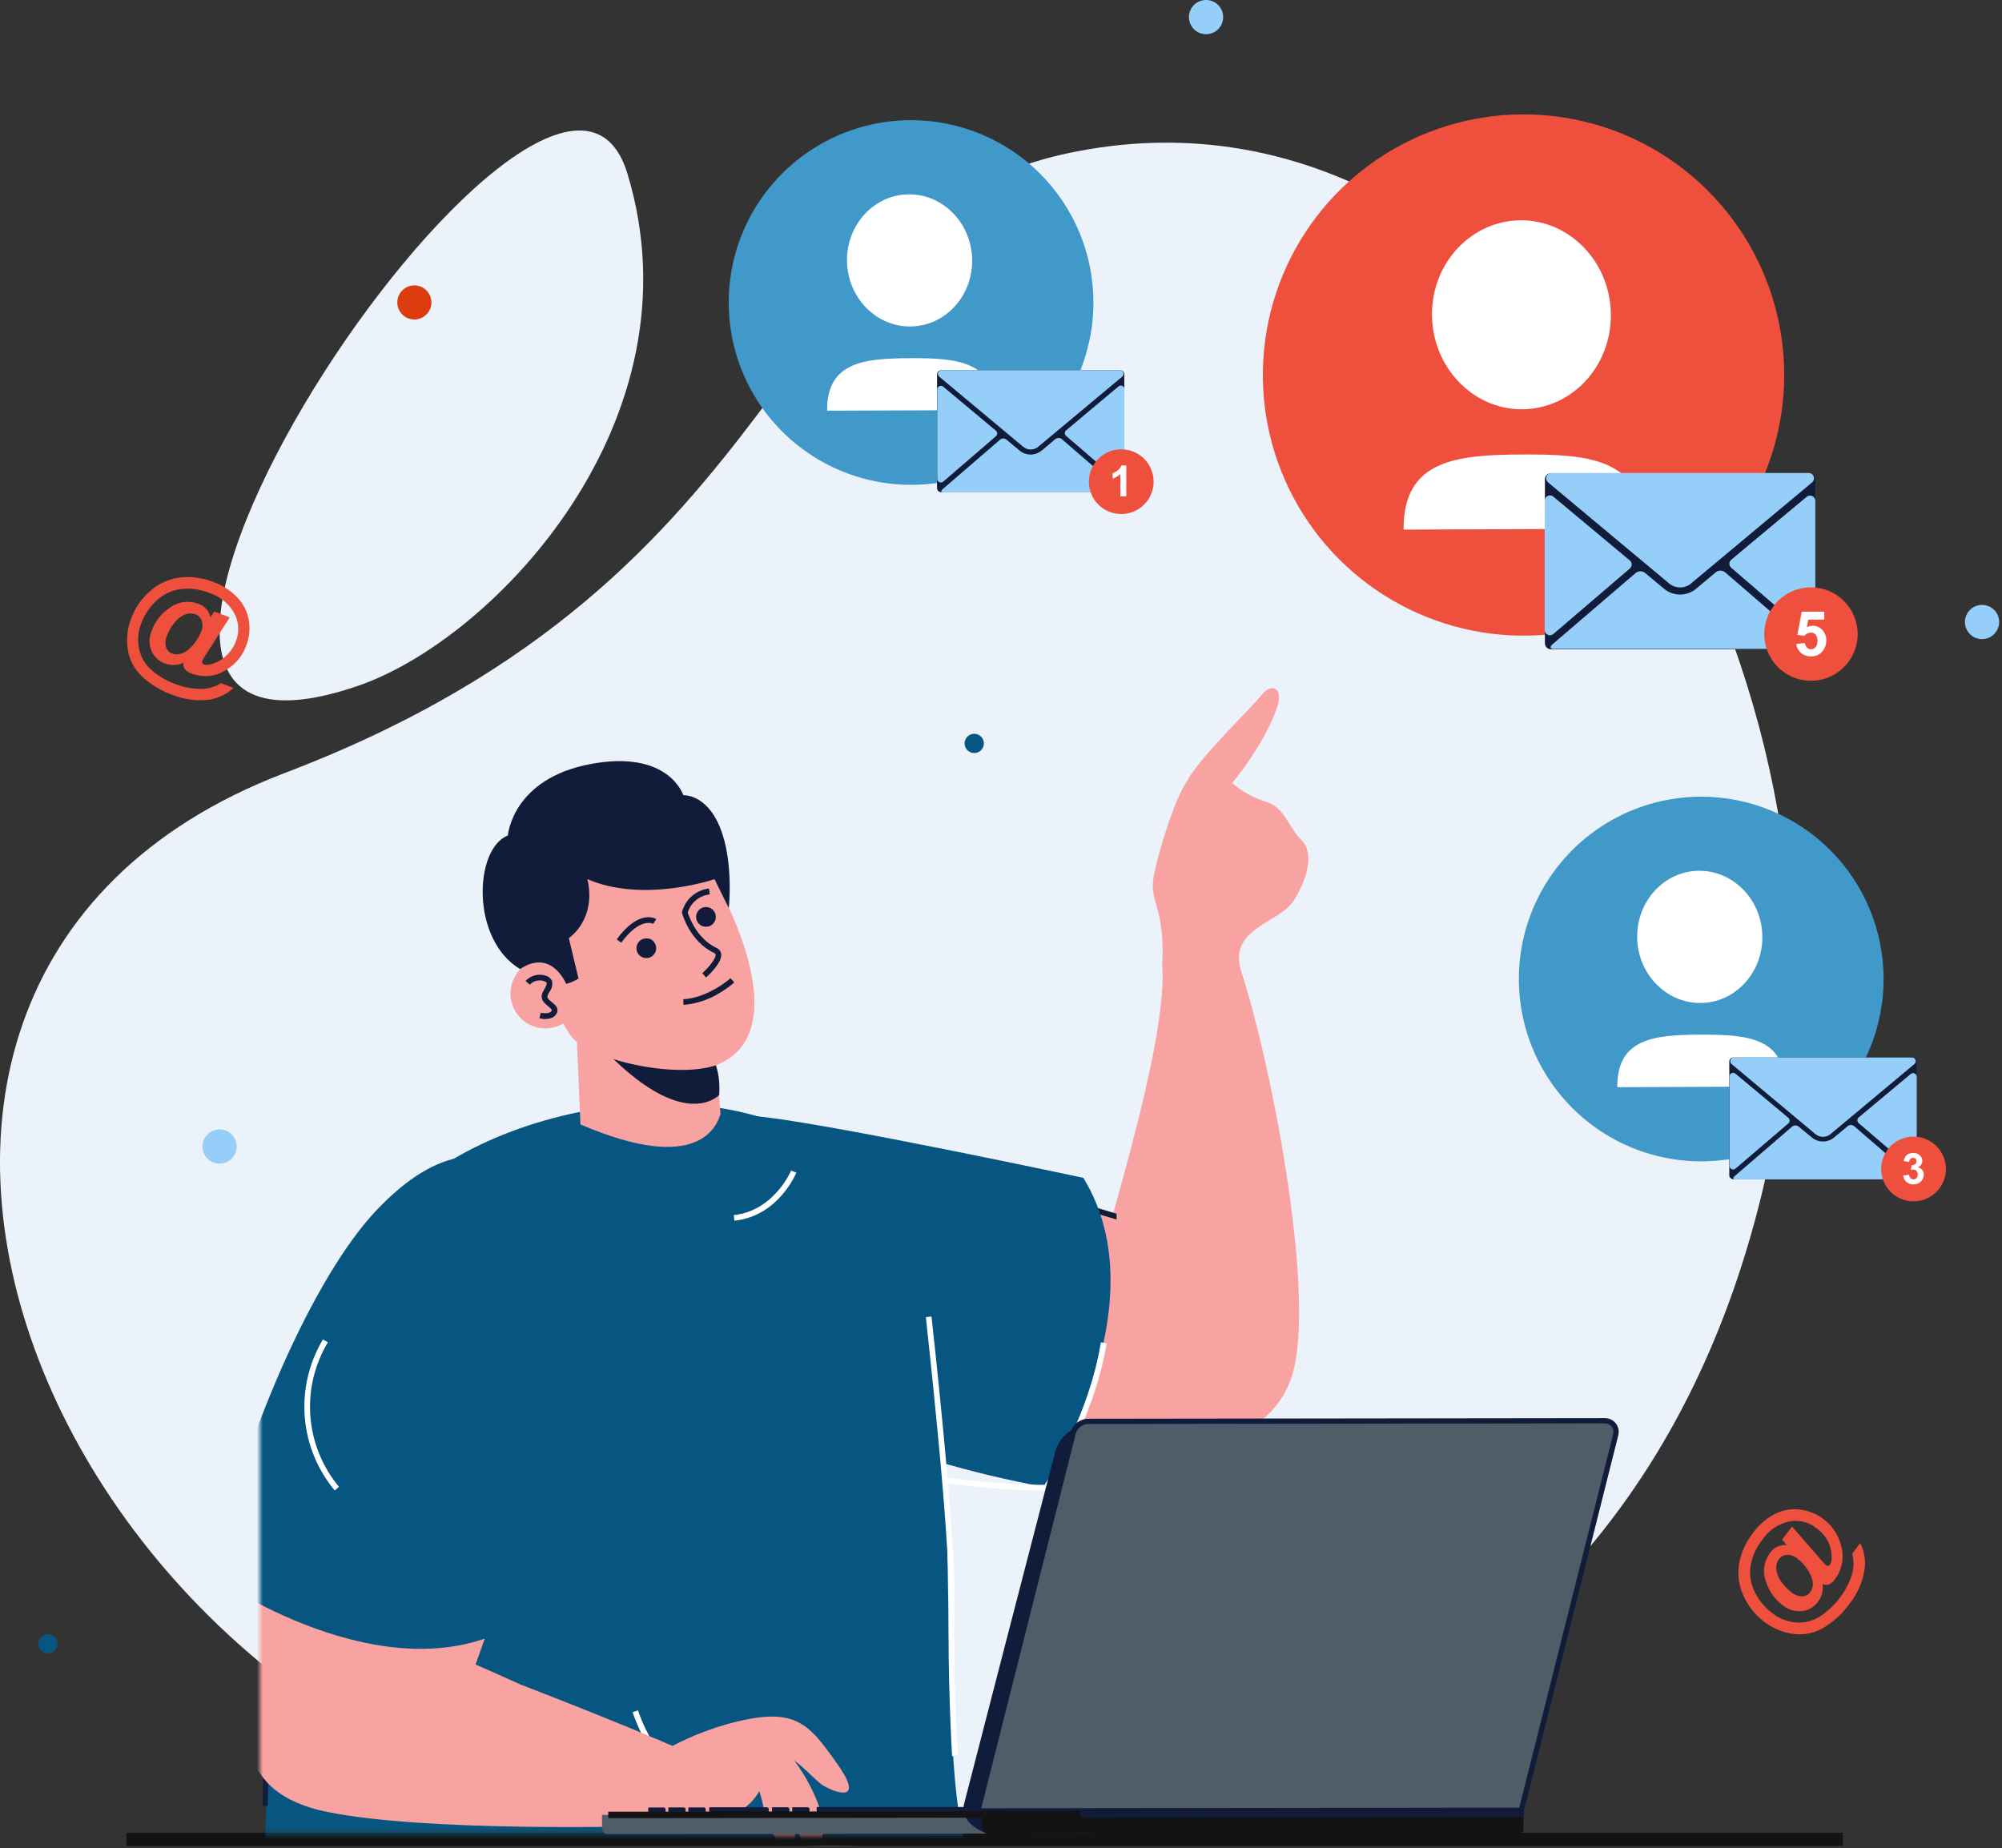
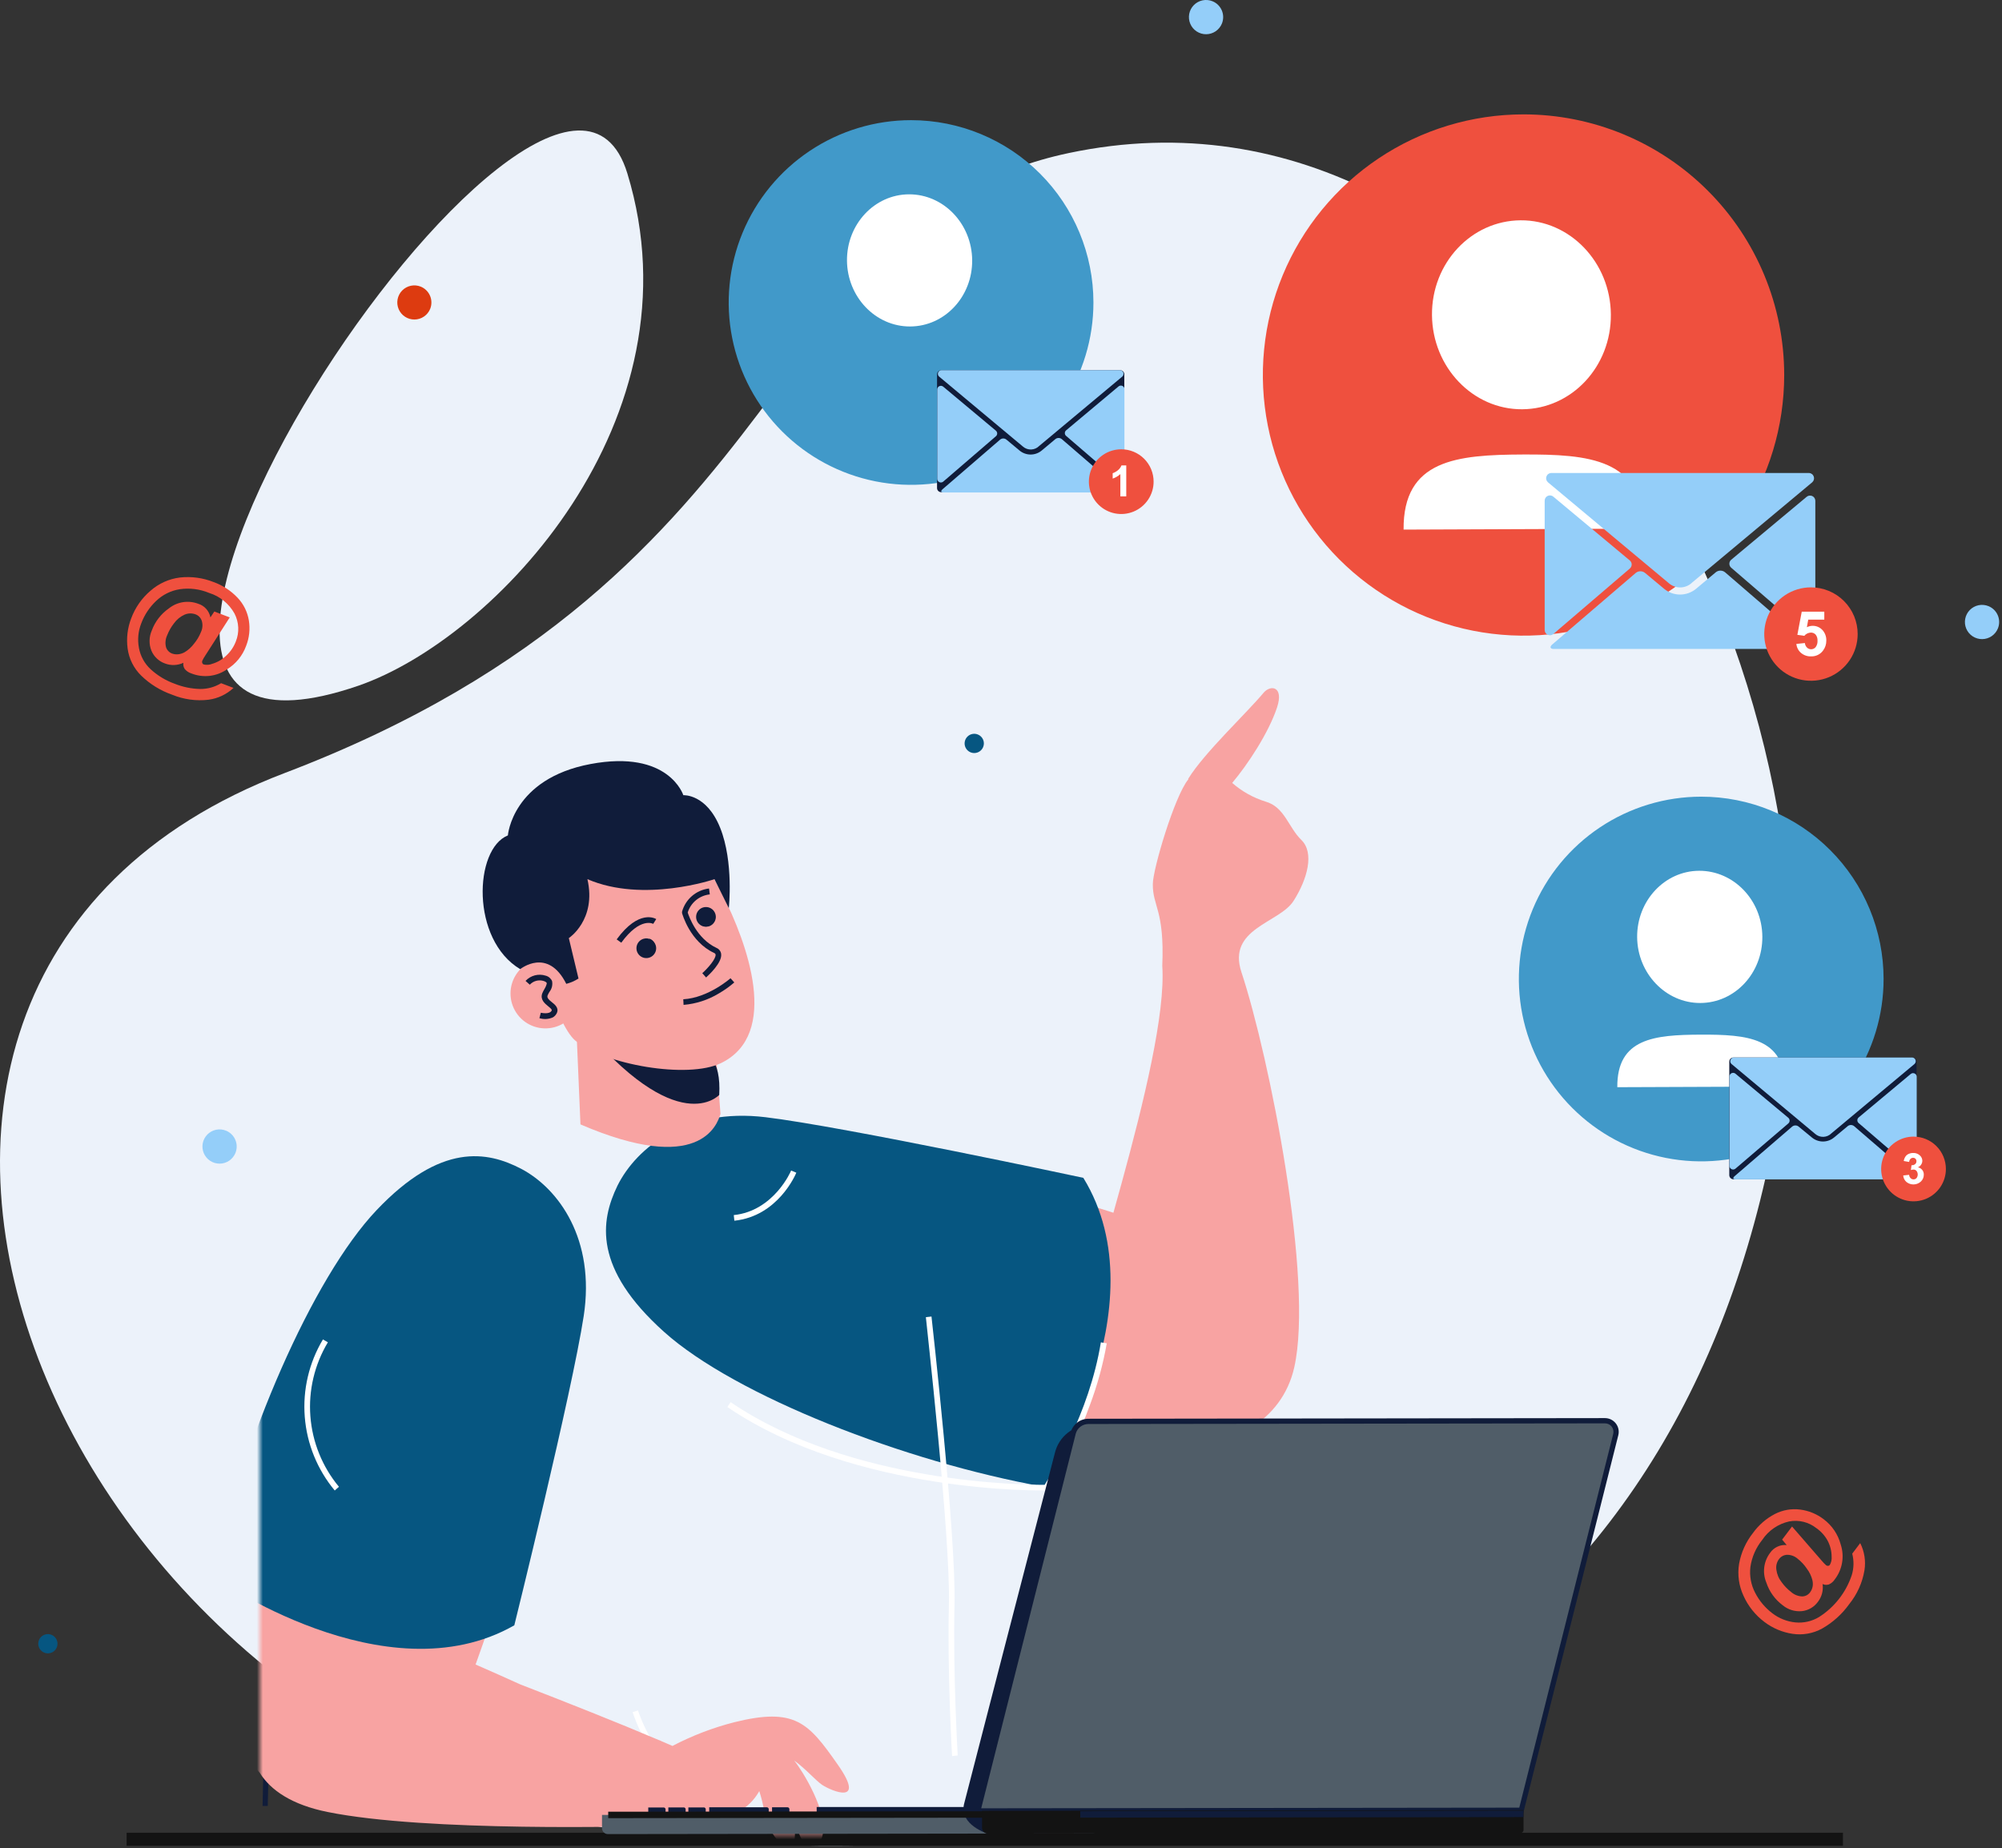
<svg xmlns="http://www.w3.org/2000/svg" width="339" height="313" viewBox="0 0 339 313" fill="none">
  <rect x="0" y="0" width="339" height="313" fill="#333333" stroke="none" />
  <g clip-path="url(#clip0_210_839)">
    <path d="M180.971 25.92C129.361 36.82 137.051 97.11 48.191 130.92C-47.049 167.2 10.631 304 118.991 311.79C226.841 319.53 291.491 270.9 302.561 178.49C310.891 108.99 257.671 9.71 180.971 25.92Z" fill="#ECF2FA" />
    <path d="M60.681 116.13C83.831 108.13 118.921 71.01 106.231 29.37C93.541 -12.27 -7.659 139.61 60.681 116.13Z" fill="#ECF2FA" />
    <path d="M312.069 310.38H21.439V312.59H312.069V310.38Z" fill="#131313" />
    <path d="M9.62 278.98C9.5 279.279 9.293 279.536 9.027 279.718C8.76 279.899 8.446 279.998 8.124 280.001C7.801 280.004 7.485 279.911 7.215 279.734C6.945 279.557 6.734 279.305 6.608 279.008C6.482 278.711 6.447 278.383 6.507 278.067C6.567 277.75 6.72 277.458 6.946 277.228C7.173 276.998 7.462 276.84 7.778 276.775C8.093 276.709 8.421 276.739 8.72 276.86C9.121 277.022 9.44 277.336 9.609 277.734C9.778 278.131 9.782 278.58 9.62 278.98V278.98Z" fill="#065681" />
    <path d="M166.48 126.51C166.359 126.809 166.153 127.066 165.886 127.247C165.62 127.429 165.305 127.528 164.983 127.531C164.66 127.534 164.344 127.441 164.075 127.264C163.805 127.087 163.594 126.835 163.467 126.538C163.341 126.241 163.306 125.913 163.367 125.596C163.427 125.28 163.58 124.988 163.806 124.758C164.032 124.528 164.321 124.37 164.637 124.305C164.953 124.239 165.281 124.269 165.58 124.39C165.779 124.469 165.96 124.587 166.113 124.737C166.266 124.886 166.388 125.065 166.472 125.262C166.556 125.459 166.6 125.671 166.601 125.885C166.602 126.1 166.561 126.312 166.48 126.51V126.51Z" fill="#065681" />
    <path d="M72.841 52.31C72.626 52.839 72.259 53.292 71.786 53.613C71.314 53.934 70.757 54.107 70.186 54.112C69.615 54.116 69.055 53.951 68.578 53.638C68.1 53.324 67.726 52.877 67.503 52.351C67.28 51.825 67.218 51.245 67.324 50.684C67.43 50.123 67.7 49.606 68.1 49.198C68.5 48.79 69.012 48.51 69.571 48.393C70.13 48.276 70.711 48.327 71.241 48.54C71.952 48.829 72.52 49.388 72.82 50.094C73.12 50.801 73.127 51.598 72.841 52.31V52.31Z" fill="#DD3B10" />
    <path d="M39.87 195.25C39.655 195.782 39.288 196.239 38.814 196.563C38.34 196.886 37.78 197.062 37.206 197.067C36.633 197.072 36.07 196.907 35.59 196.593C35.11 196.278 34.734 195.828 34.51 195.3C34.286 194.772 34.223 194.189 34.33 193.625C34.438 193.061 34.71 192.542 35.112 192.133C35.515 191.724 36.03 191.444 36.592 191.327C37.154 191.211 37.738 191.264 38.27 191.48C38.981 191.769 39.549 192.328 39.849 193.034C40.149 193.741 40.156 194.538 39.87 195.25V195.25Z" fill="#94CEF9" />
    <path d="M338.309 106.42C338.095 106.952 337.727 107.409 337.253 107.733C336.779 108.056 336.22 108.232 335.646 108.237C335.072 108.243 334.509 108.077 334.029 107.763C333.549 107.448 333.173 106.999 332.949 106.47C332.725 105.942 332.663 105.359 332.77 104.795C332.877 104.231 333.149 103.712 333.552 103.303C333.954 102.894 334.469 102.614 335.031 102.497C335.593 102.381 336.177 102.434 336.709 102.65C337.42 102.939 337.988 103.498 338.288 104.204C338.588 104.911 338.596 105.708 338.309 106.42V106.42Z" fill="#94CEF9" />
    <path d="M206.911 3.98C206.696 4.512 206.329 4.969 205.855 5.293C205.381 5.616 204.821 5.792 204.247 5.797C203.674 5.803 203.111 5.637 202.631 5.323C202.151 5.008 201.775 4.559 201.551 4.03C201.327 3.502 201.264 2.919 201.371 2.355C201.479 1.791 201.751 1.272 202.153 0.863C202.556 0.454 203.071 0.174 203.633 0.057C204.195 -0.059 204.779 -0.006 205.311 0.21C206.022 0.499 206.59 1.058 206.89 1.764C207.19 2.471 207.197 3.268 206.911 3.98V3.98Z" fill="#94CEF9" />
    <mask id="mask0_210_839" style="mask-type:alpha" maskUnits="userSpaceOnUse" x="44" y="111" width="233" height="200">
      <rect x="44" y="111" width="233" height="199.5" fill="#C4C4C4" />
    </mask>
    <g mask="url(#mask0_210_839)">
      <path d="M169.89 199.68C169.89 199.68 197.89 207.88 202.79 210.48C213.64 216.22 218.4 240.84 207.37 244.59C196.34 248.34 171.79 246.88 153.02 238.83C134.25 230.78 145.56 194.2 169.89 199.68Z" fill="#F8A3A2" />
      <path d="M220.379 142.27C218.149 140.12 217.549 136.67 214.289 135.75C212.209 135.102 210.288 134.026 208.649 132.59C211.269 129.49 214.829 124.1 216.249 119.79C217.419 116.22 215.139 115.9 213.929 117.36C211.179 120.68 203.929 127.46 201.209 131.88C201.205 131.92 201.205 131.96 201.209 132C198.899 134.8 195.209 147.2 195.209 149.72C195.159 153.49 197.209 154.1 196.809 163.56C197.909 179.69 182.159 223.48 182.479 229.56C183.479 249.17 215.009 250.07 219.159 231.56C222.469 216.82 214.959 179 210.219 164.66C207.739 157.21 216.639 156.34 219.039 152.57C221.439 148.8 222.559 144.41 220.379 142.27Z" fill="#F8A3A2" />
-       <path d="M189.07 206.52L169.68 200.85L169.96 199.9L189.07 205.55V206.52Z" fill="#101C3A" />
      <path d="M104.56 200.79C101.65 206.79 100.43 214.79 112.47 225.58C124.51 236.37 153.23 247.58 176.72 251.78C176.72 251.78 196.85 221.3 183.44 199.47C183.44 199.47 142.91 190.8 129.6 189.2C116.29 187.6 107.82 194.25 104.56 200.79Z" fill="#065681" />
      <path d="M184.56 237.93C182.755 242.928 180.407 247.713 177.56 252.2L177.42 252.41H177.16C176.84 252.41 144.84 253.06 123.16 238.28L123.72 237.46C144.14 251.36 173.83 251.46 176.91 251.46C177.91 249.85 184.44 239.46 186.41 227.33L187.41 227.49C186.785 231.051 185.831 234.546 184.56 237.93V237.93Z" fill="white" />
-       <path d="M157.159 218.58C162.899 239.72 157.989 305.23 164.669 314.84C164.669 314.84 156.759 331.68 135.619 326.3C102.669 317.92 74.619 386.99 48.209 373.55C37.459 301.84 52.659 210.67 76.559 196.41C100.879 181.9 146.739 180.21 157.159 218.58Z" fill="#065681" />
      <path d="M161.219 297.4L162.169 297.29C162.169 297.15 161.349 283.38 161.629 271.72C161.909 260.06 157.769 223.33 157.729 222.96L156.779 223.07C156.779 223.44 160.959 260.07 160.679 271.7C160.399 283.33 161.199 297.26 161.219 297.4Z" fill="white" />
      <path d="M120.43 167.95L122 188.64C121.44 190.57 118.37 199.07 98.29 190.42L97.1 162.42C104.759 164.728 112.549 166.574 120.43 167.95V167.95Z" fill="#F8A3A2" />
      <path d="M121.79 185.42C121.79 185.42 114.79 193.26 98.21 173.16C98.21 173.16 98.111 171.24 98.16 171.27C113.12 177.66 122.4 173.53 121.79 185.42Z" fill="#101C3A" />
      <path d="M122.131 180.02C116.451 182.81 102.291 180.26 97.421 176.23C95.681 174.79 93.561 169.73 93.121 167C91.761 158.41 90.291 150.75 95.031 145.85C97.031 143.79 103.501 141.47 105.971 140.85C114.091 138.72 118.501 143.9 122.291 151.39C126.561 159.79 132.131 175.12 122.131 180.02Z" fill="#F8A3A2" />
      <path d="M119.56 165.54C120.02 165.13 122.33 162.99 122.11 161.54C122.08 161.321 121.993 161.113 121.858 160.938C121.723 160.762 121.545 160.625 121.34 160.54C117.98 158.97 116.67 155.22 116.45 154.54C116.704 153.718 117.194 152.989 117.859 152.443C118.524 151.897 119.335 151.559 120.19 151.47L120.06 150.47C118.994 150.597 117.99 151.038 117.176 151.738C116.362 152.438 115.775 153.365 115.49 154.4V154.51V154.63C115.55 154.82 116.82 159.47 120.93 161.39C121.12 161.48 121.15 161.57 121.17 161.65C121.27 162.35 119.89 163.95 118.92 164.81L119.56 165.54Z" fill="#101C3A" />
      <path d="M97.64 165.61C98.163 166.656 98.363 167.834 98.216 168.994C98.07 170.154 97.582 171.244 96.815 172.127C96.048 173.009 95.037 173.645 93.909 173.953C92.781 174.26 91.587 174.227 90.478 173.856C89.369 173.485 88.395 172.793 87.68 171.868C86.964 170.944 86.539 169.828 86.458 168.661C86.376 167.495 86.643 166.33 87.224 165.316C87.805 164.301 88.674 163.481 89.72 162.96C90.414 162.613 91.17 162.407 91.944 162.352C92.717 162.298 93.494 162.396 94.23 162.643C94.966 162.889 95.645 163.278 96.231 163.787C96.816 164.296 97.295 164.916 97.64 165.61V165.61Z" fill="#F8A3A2" />
      <path d="M93.63 172.29C93.912 172.122 94.138 171.875 94.28 171.58C94.69 170.71 93.96 170.12 93.42 169.7C92.88 169.28 92.59 168.95 92.72 168.59C92.808 168.382 92.911 168.182 93.03 167.99C93.235 167.733 93.382 167.434 93.46 167.115C93.537 166.795 93.544 166.463 93.48 166.14C93.379 165.916 93.228 165.718 93.04 165.56C92.851 165.402 92.629 165.29 92.39 165.23C91.797 165.041 91.163 165.024 90.561 165.181C89.959 165.339 89.414 165.664 88.99 166.12L89.71 166.76C90.005 166.442 90.385 166.214 90.805 166.105C91.225 165.995 91.667 166.007 92.08 166.14C92.36 166.24 92.54 166.36 92.58 166.48C92.62 166.6 92.41 167.15 92.2 167.48C92.054 167.72 91.927 167.97 91.82 168.23C91.43 169.29 92.27 169.96 92.82 170.41C93.37 170.86 93.48 170.99 93.41 171.15C93.07 171.86 91.6 171.51 91.58 171.51L91.34 172.43C92.095 172.665 92.91 172.615 93.63 172.29V172.29Z" fill="#101C3A" />
      <path d="M121.739 168.23C122.662 167.697 123.533 167.077 124.339 166.38L123.699 165.67C123.699 165.67 119.959 168.99 115.699 169.23L115.749 170.18C117.87 170.003 119.921 169.336 121.739 168.23V168.23Z" fill="#101C3A" />
      <path d="M107.879 160.87C107.942 161.079 108.048 161.272 108.19 161.438C108.332 161.604 108.506 161.738 108.703 161.832C108.9 161.927 109.114 161.979 109.332 161.986C109.55 161.993 109.767 161.954 109.969 161.873C110.172 161.791 110.355 161.668 110.507 161.512C110.659 161.356 110.777 161.169 110.853 160.965C110.929 160.76 110.962 160.542 110.949 160.325C110.937 160.107 110.878 159.894 110.779 159.7C110.618 159.385 110.358 159.132 110.039 158.98C109.409 159.706 108.682 160.342 107.879 160.87V160.87Z" fill="#101C3A" />
      <path d="M118.051 155.79C118.114 155.999 118.22 156.192 118.361 156.358C118.503 156.524 118.678 156.658 118.875 156.752C119.072 156.847 119.286 156.899 119.504 156.906C119.722 156.913 119.939 156.874 120.141 156.793C120.344 156.711 120.527 156.588 120.679 156.432C120.831 156.276 120.949 156.089 121.025 155.885C121.101 155.68 121.134 155.462 121.121 155.245C121.108 155.027 121.05 154.814 120.951 154.62C120.792 154.306 120.531 154.055 120.211 153.91C119.578 154.63 118.851 155.262 118.051 155.79V155.79Z" fill="#101C3A" />
      <path d="M105.2 159.65C108.43 155.23 110.59 156.45 110.61 156.46L111.12 155.65C111 155.58 108.22 153.89 104.42 159.09L105.2 159.65Z" fill="#101C3A" />
      <path d="M124.35 206.73C131.72 205.97 134.72 198.9 134.84 198.6L133.96 198.23C133.96 198.3 131.04 205.08 124.25 205.78L124.35 206.73Z" fill="white" />
      <path d="M135.829 310.33L135.879 309.33C135.659 309.33 114.299 308.03 108.029 289.66L107.119 289.96C113.559 309.01 135.609 310.33 135.829 310.33Z" fill="white" />
      <path d="M96.319 158.87L97.959 165.72C97.319 166.123 96.621 166.426 95.889 166.62C92.749 160.34 88.089 164.13 88.089 164.13C79.689 159.13 80.269 143.77 85.999 141.48C85.999 141.48 86.729 131.88 99.999 129.39C113.269 126.9 115.709 134.67 115.709 134.67C115.709 134.67 119.629 134.4 121.949 140.2C124.269 146 123.409 153.79 123.409 153.79L120.979 148.89C120.979 148.89 108.979 153 99.469 148.89C101.039 155.79 96.319 158.87 96.319 158.87Z" fill="#101C3A" />
      <path d="M111.04 160.11C111.134 160.426 111.133 160.763 111.036 161.078C110.939 161.393 110.751 161.672 110.495 161.881C110.239 162.089 109.928 162.217 109.6 162.249C109.272 162.281 108.941 162.214 108.651 162.059C108.36 161.903 108.122 161.665 107.967 161.374C107.811 161.083 107.745 160.753 107.777 160.425C107.809 160.096 107.938 159.785 108.147 159.53C108.355 159.274 108.635 159.087 108.95 158.99C109.161 158.925 109.382 158.903 109.602 158.925C109.821 158.946 110.034 159.011 110.228 159.115C110.423 159.219 110.594 159.36 110.734 159.531C110.873 159.702 110.977 159.899 111.04 160.11V160.11Z" fill="#101C3A" />
      <path d="M121.139 154.79C121.235 155.106 121.235 155.443 121.14 155.759C121.044 156.075 120.857 156.355 120.603 156.565C120.348 156.775 120.037 156.904 119.708 156.937C119.38 156.97 119.049 156.906 118.758 156.751C118.466 156.596 118.227 156.358 118.071 156.068C117.914 155.777 117.847 155.447 117.879 155.118C117.91 154.79 118.037 154.478 118.246 154.222C118.454 153.966 118.734 153.777 119.049 153.68C119.259 153.615 119.48 153.593 119.699 153.613C119.918 153.634 120.13 153.698 120.324 153.801C120.519 153.904 120.691 154.045 120.83 154.214C120.97 154.384 121.075 154.58 121.139 154.79V154.79Z" fill="#101C3A" />
      <path d="M45.339 305.84H44.459C45.329 258.49 53.459 231.51 60.099 217.21C67.359 201.63 74.329 197.36 74.629 197.21L75.079 197.96C74.799 198.1 46.979 215.79 45.339 305.84Z" fill="#101C3A" />
      <path d="M141.821 298.79C136.901 291.79 134.671 289.08 124.281 291.68C120.668 292.608 117.175 293.95 113.871 295.68L111.931 294.84C111.82 294.77 111.698 294.719 111.571 294.69V294.69C104.791 291.8 95.801 288.24 88.101 285.26C85.571 284.12 83.041 282.98 80.531 281.89C83.821 272.74 87.361 261.97 87.361 261.97C93.491 238.34 58.031 226.1 49.561 244.22C41.091 262.34 38.891 286.33 42.221 297.22C42.568 298.343 43.17 299.369 43.981 300.22C45.841 303.22 49.461 305.65 55.441 306.86C72.241 310.27 107.691 309.33 112.091 309.2C112.791 309.27 113.441 309.34 114.091 309.43C114.342 309.475 114.599 309.475 114.851 309.43C115.048 309.447 115.247 309.416 115.431 309.34C117.871 308.28 119.201 307.9 120.081 307.95C121.788 308.061 123.491 307.686 124.994 306.868C126.497 306.051 127.737 304.824 128.571 303.33C128.925 304.429 129.203 305.552 129.401 306.69C129.851 309.92 132.181 312.87 133.691 312.9C135.201 312.93 134.401 307.49 134.401 307.49C134.401 307.49 135.991 315.38 138.581 312.28C141.171 309.18 137.081 301.87 135.151 299.06C134.931 298.73 134.701 298.43 134.481 298.15C136.321 299.46 138.161 301.56 139.191 302.26C140.881 303.37 146.751 305.79 141.821 298.79Z" fill="#F8A3A2" />
      <path d="M88.27 197.95C82.52 194.95 74.66 193.46 63.76 204.95C52.86 216.44 40.97 244.17 36.09 267.02C36.09 267.02 65.29 287.69 87.09 275.25C87.09 275.25 96.85 235.85 98.84 222.87C100.83 209.89 94.61 201.3 88.27 197.95Z" fill="#065681" />
      <path d="M56.681 252.42C53.738 248.889 51.965 244.531 51.607 239.949C51.248 235.366 52.322 230.785 54.681 226.84L55.521 227.32C53.258 231.09 52.222 235.469 52.557 239.853C52.892 244.237 54.581 248.408 57.391 251.79L56.681 252.42Z" fill="white" />
    </g>
    <path d="M185.559 310.03C185.557 310.156 185.505 310.275 185.415 310.363C185.326 310.451 185.205 310.5 185.079 310.5L102.939 310.61C102.683 310.61 102.436 310.512 102.249 310.335C102.063 310.158 101.952 309.916 101.939 309.66V307.36L185.499 307.26L185.559 310.03Z" fill="#505D68" />
    <path d="M112.7 306.38V307.38H109.77V306.1H112.39C112.466 306.104 112.538 306.134 112.594 306.185C112.651 306.236 112.688 306.305 112.7 306.38V306.38Z" fill="#101C3A" />
    <path d="M116.1 306.38V307.38H113.17V306.09H115.78C115.86 306.09 115.937 306.119 115.996 306.173C116.055 306.227 116.092 306.3 116.1 306.38V306.38Z" fill="#101C3A" />
    <path d="M119.501 306.37V307.37H116.561V306.09H119.171C119.251 306.087 119.329 306.114 119.39 306.166C119.451 306.218 119.491 306.29 119.501 306.37V306.37Z" fill="#101C3A" />
    <path d="M133.67 306.36V307.36H130.73V306.07H133.34C133.422 306.067 133.502 306.096 133.563 306.149C133.624 306.203 133.663 306.279 133.67 306.36V306.36Z" fill="#101C3A" />
-     <path d="M137.08 306.35V307.35H134.15V306.07H136.77C136.846 306.074 136.919 306.104 136.975 306.155C137.032 306.206 137.069 306.275 137.08 306.35V306.35Z" fill="#101C3A" />
    <path d="M177.01 306.3V307.3H174.08V305.99H176.69C176.773 305.99 176.853 306.022 176.913 306.08C176.973 306.138 177.008 306.217 177.01 306.3V306.3Z" fill="#101C3A" />
    <path d="M180.41 306.3V307.3H177.48V306.01H180.09C180.17 306.01 180.248 306.039 180.307 306.093C180.366 306.147 180.403 306.22 180.41 306.3V306.3Z" fill="#101C3A" />
    <path d="M130.17 306.36V307.36H120.09V306.07H129.85C129.93 306.07 130.007 306.099 130.066 306.153C130.125 306.207 130.162 306.28 130.17 306.36V306.36Z" fill="#101C3A" />
-     <path d="M191.449 306.28V307.28H181.369V306H191.129C191.208 305.999 191.283 306.028 191.342 306.079C191.401 306.131 191.439 306.202 191.449 306.28V306.28Z" fill="#101C3A" />
+     <path d="M191.449 306.28V307.28H181.369H191.129C191.208 305.999 191.283 306.028 191.342 306.079C191.401 306.131 191.439 306.202 191.449 306.28V306.28Z" fill="#101C3A" />
    <path d="M173.289 306.31V307.31H138.289V306.02H172.979C173.057 306.022 173.132 306.053 173.189 306.106C173.246 306.16 173.282 306.232 173.289 306.31V306.31Z" fill="#101C3A" />
    <path d="M190.65 305.96H197.76C197.951 305.96 198.134 306.036 198.269 306.171C198.404 306.306 198.48 306.489 198.48 306.68V307.24H190.33V306.24C190.34 306.162 190.378 306.091 190.437 306.039C190.496 305.988 190.572 305.959 190.65 305.96V305.96Z" fill="url(#paint0_linear_210_839)" />
    <path d="M200.471 305.95H207.561C207.657 305.95 207.751 305.969 207.84 306.006C207.929 306.042 208.009 306.096 208.077 306.164C208.145 306.232 208.198 306.312 208.235 306.401C208.272 306.489 208.291 306.584 208.291 306.68V307.24H200.141V306.24C200.148 306.159 200.187 306.083 200.248 306.029C200.309 305.976 200.389 305.947 200.471 305.95V305.95Z" fill="url(#paint1_linear_210_839)" />
    <path d="M210.291 305.94H217.391C217.584 305.94 217.77 306.017 217.907 306.154C218.044 306.291 218.121 306.476 218.121 306.67V307.22H209.971V306.22C209.98 306.142 210.019 306.071 210.077 306.019C210.136 305.968 210.212 305.939 210.291 305.94Z" fill="url(#paint2_linear_210_839)" />
    <path d="M220.109 305.93H227.209C227.401 305.93 227.585 306.006 227.722 306.14C227.858 306.275 227.936 306.458 227.939 306.65V307.21H219.789V306.21C219.799 306.132 219.837 306.061 219.896 306.009C219.955 305.958 220.031 305.929 220.109 305.93Z" fill="url(#paint3_linear_210_839)" />
    <path d="M231.67 305.91H235.39C235.581 305.91 235.764 305.986 235.899 306.121C236.034 306.256 236.11 306.439 236.11 306.63V307.19H231.35V306.19C231.359 306.112 231.397 306.041 231.456 305.989C231.515 305.938 231.591 305.909 231.67 305.91V305.91Z" fill="url(#paint4_linear_210_839)" />
    <path d="M237.461 305.91H241.181C241.275 305.91 241.369 305.929 241.456 305.965C241.544 306.001 241.623 306.054 241.69 306.121C241.757 306.188 241.81 306.267 241.846 306.355C241.882 306.442 241.901 306.535 241.901 306.63V307.19H237.141V306.19C237.15 306.112 237.188 306.041 237.247 305.989C237.306 305.938 237.382 305.909 237.461 305.91V305.91Z" fill="url(#paint5_linear_210_839)" />
    <path d="M242.901 305.9H246.621C246.716 305.9 246.811 305.919 246.9 305.956C246.988 305.992 247.069 306.046 247.137 306.114C247.205 306.182 247.258 306.262 247.295 306.351C247.332 306.439 247.351 306.534 247.351 306.63V307.19H242.561V306.19C242.563 306.148 242.574 306.108 242.592 306.07C242.611 306.033 242.637 306 242.669 305.973C242.701 305.946 242.737 305.925 242.777 305.913C242.817 305.9 242.859 305.896 242.901 305.9V305.9Z" fill="url(#paint6_linear_210_839)" />
    <path d="M178.66 245.92C178.999 244.628 179.749 243.481 180.797 242.653C181.845 241.825 183.135 241.36 184.47 241.33L167.24 310.53C167.24 310.53 162.43 309.07 163.24 305.53C163.97 302.63 175.02 259.94 178.66 245.92Z" fill="#101C3A" />
    <path d="M184.29 240.72L271.78 240.61C272.064 240.611 272.345 240.676 272.601 240.801C272.857 240.927 273.081 241.108 273.256 241.333C273.431 241.557 273.553 241.818 273.613 242.097C273.672 242.375 273.668 242.664 273.6 242.94L257.6 306.57L165.6 306.69L181.78 242.69C181.929 242.134 182.254 241.642 182.706 241.287C183.159 240.932 183.714 240.733 184.29 240.72Z" fill="#505D68" />
    <path d="M181.29 242.62C181.457 241.95 181.843 241.355 182.387 240.93C182.93 240.504 183.6 240.272 184.29 240.27L271.78 240.16C272.133 240.162 272.481 240.244 272.797 240.399C273.113 240.555 273.39 240.78 273.607 241.059C273.824 241.337 273.974 241.661 274.048 242.006C274.121 242.351 274.115 242.708 274.03 243.05L258.03 306.68L257.94 307.02L164.99 307.13L181.29 242.62ZM273.17 242.83C273.221 242.618 273.223 242.398 273.178 242.186C273.133 241.973 273.042 241.773 272.91 241.6C272.776 241.429 272.604 241.29 272.408 241.195C272.213 241.1 271.998 241.05 271.78 241.05L184.29 241.16C183.799 241.161 183.321 241.325 182.934 241.628C182.546 241.93 182.27 242.353 182.15 242.83L166.15 306.24L257.26 306.13L273.17 242.83Z" fill="#101C3A" />
    <path d="M257.979 309.93C257.98 309.993 257.969 310.055 257.946 310.113C257.923 310.171 257.889 310.224 257.845 310.269C257.801 310.314 257.749 310.349 257.691 310.373C257.634 310.398 257.572 310.41 257.509 310.41L167.239 310.53C166.991 310.518 166.756 310.414 166.581 310.238C166.405 310.063 166.301 309.828 166.289 309.58V306.67L257.979 306.55V309.93Z" fill="#131313" />
    <path d="M167.31 306.744L102.99 306.822L102.992 307.912L167.312 307.833L167.31 306.744Z" fill="#131313" />
    <path d="M257.96 306.643L182.92 306.734L182.921 307.824L257.961 307.733L257.96 306.643Z" fill="#101C3A" />
    <path d="M37.441 115.7L39.541 116.5C38.376 117.589 36.901 118.288 35.321 118.5C33.215 118.751 31.079 118.454 29.121 117.64C27.166 116.957 25.385 115.854 23.901 114.41C22.649 113.181 21.843 111.569 21.611 109.83C21.38 108.099 21.589 106.338 22.221 104.71C22.893 102.899 24.019 101.291 25.491 100.04C26.893 98.806 28.636 98.025 30.491 97.8C32.415 97.591 34.362 97.855 36.161 98.57C37.704 99.122 39.094 100.03 40.221 101.22C41.239 102.285 41.908 103.635 42.141 105.09C42.373 106.532 42.214 108.01 41.681 109.37C41.079 111.037 39.925 112.449 38.411 113.37C37.544 113.968 36.542 114.342 35.496 114.461C34.45 114.579 33.39 114.438 32.411 114.05C31.97 113.913 31.578 113.653 31.281 113.3C31.077 112.99 30.995 112.616 31.051 112.25C30.565 112.477 30.038 112.603 29.502 112.622C28.966 112.641 28.432 112.552 27.931 112.36C27.42 112.178 26.953 111.893 26.559 111.521C26.165 111.149 25.852 110.699 25.641 110.2C25.423 109.655 25.316 109.071 25.327 108.484C25.337 107.897 25.464 107.318 25.701 106.78C26.259 105.261 27.271 103.952 28.601 103.03C29.286 102.482 30.101 102.122 30.967 101.983C31.832 101.845 32.719 101.933 33.541 102.24C34.069 102.398 34.543 102.697 34.911 103.107C35.28 103.516 35.529 104.019 35.631 104.56L36.291 103.56L38.901 104.56L34.721 111.08C34.547 111.338 34.393 111.609 34.261 111.89C34.207 112.025 34.207 112.175 34.261 112.31C34.28 112.362 34.31 112.409 34.35 112.447C34.39 112.485 34.438 112.513 34.491 112.53C34.971 112.645 35.474 112.607 35.931 112.42C36.83 112.157 37.651 111.676 38.321 111.02C39.035 110.362 39.586 109.548 39.931 108.64C40.238 107.882 40.377 107.067 40.339 106.251C40.301 105.434 40.087 104.636 39.711 103.91C38.785 102.237 37.248 100.986 35.421 100.42C33.843 99.757 32.114 99.54 30.421 99.79C28.914 100.031 27.518 100.729 26.421 101.79C25.313 102.841 24.458 104.13 23.921 105.56C23.396 106.892 23.261 108.345 23.531 109.75C23.788 111.139 24.49 112.406 25.531 113.36C26.709 114.435 28.089 115.265 29.591 115.8C30.963 116.349 32.423 116.647 33.901 116.68C35.149 116.69 36.376 116.351 37.441 115.7V115.7ZM28.301 107.6C28.01 108.225 27.942 108.931 28.111 109.6C28.188 109.841 28.318 110.062 28.491 110.248C28.663 110.433 28.875 110.577 29.111 110.67C29.481 110.809 29.88 110.851 30.271 110.79C30.622 110.74 30.962 110.624 31.271 110.45C31.881 110.083 32.414 109.6 32.841 109.03C33.342 108.431 33.743 107.756 34.031 107.03C34.312 106.432 34.358 105.751 34.161 105.12C34.075 104.868 33.934 104.639 33.747 104.45C33.56 104.261 33.332 104.118 33.081 104.03C32.488 103.821 31.838 103.842 31.261 104.09C30.546 104.41 29.928 104.914 29.471 105.55C28.98 106.171 28.586 106.862 28.301 107.6V107.6Z" fill="#EF503E" />
    <path d="M313.639 263.12L314.989 261.33C315.709 262.752 315.961 264.366 315.709 265.94C315.358 268.033 314.472 269.999 313.139 271.65C311.931 273.346 310.368 274.759 308.559 275.79C307.022 276.641 305.246 276.958 303.509 276.69C301.79 276.428 300.164 275.74 298.779 274.69C297.232 273.53 296.007 271.995 295.219 270.23C294.44 268.547 294.182 266.67 294.479 264.84C294.821 262.933 295.628 261.14 296.829 259.62C297.8 258.264 299.079 257.158 300.559 256.39C301.869 255.721 303.35 255.463 304.809 255.65C306.265 255.831 307.645 256.397 308.809 257.29C310.22 258.351 311.235 259.854 311.689 261.56C312.016 262.552 312.095 263.609 311.921 264.639C311.747 265.669 311.324 266.641 310.689 267.47C310.446 267.847 310.099 268.146 309.689 268.33C309.337 268.446 308.953 268.421 308.619 268.26C308.695 268.787 308.665 269.323 308.532 269.839C308.398 270.354 308.162 270.837 307.839 271.26C307.524 271.702 307.118 272.072 306.649 272.346C306.18 272.62 305.659 272.792 305.119 272.85C304.537 272.906 303.949 272.847 303.389 272.675C302.83 272.504 302.31 272.223 301.859 271.85C300.562 270.882 299.595 269.537 299.089 268C298.751 267.184 298.631 266.293 298.742 265.417C298.852 264.54 299.189 263.707 299.719 263C300.026 262.544 300.449 262.179 300.945 261.943C301.442 261.707 301.992 261.61 302.539 261.66L301.769 260.74L303.449 258.52L308.519 264.36C308.719 264.602 308.936 264.829 309.169 265.04C309.222 265.088 309.283 265.125 309.35 265.149C309.417 265.173 309.488 265.183 309.559 265.18C309.614 265.178 309.668 265.164 309.717 265.138C309.765 265.112 309.807 265.075 309.839 265.03C310.087 264.604 310.195 264.111 310.149 263.62C310.146 262.682 309.916 261.76 309.479 260.93C309.015 260.076 308.358 259.343 307.559 258.79C306.918 258.283 306.176 257.919 305.382 257.725C304.588 257.53 303.762 257.508 302.959 257.66C301.093 258.077 299.459 259.198 298.399 260.79C297.334 262.106 296.643 263.685 296.399 265.36C296.217 266.867 296.496 268.394 297.199 269.74C297.897 271.1 298.891 272.286 300.109 273.21C301.242 274.082 302.597 274.619 304.019 274.76C305.415 274.892 306.817 274.573 308.019 273.85C310.623 272.191 312.579 269.688 313.559 266.76C313.922 265.577 313.949 264.317 313.639 263.12V263.12ZM303.279 269.6C303.804 270.068 304.476 270.337 305.179 270.36C305.437 270.353 305.69 270.287 305.919 270.167C306.147 270.048 306.346 269.878 306.499 269.67C306.738 269.354 306.893 268.982 306.949 268.59C306.991 268.256 306.971 267.917 306.889 267.59C306.714 266.903 306.404 266.257 305.979 265.69C305.544 265.036 305.007 264.455 304.389 263.97C303.894 263.538 303.257 263.303 302.599 263.31C302.332 263.322 302.071 263.394 301.836 263.52C301.6 263.646 301.396 263.824 301.239 264.04C300.863 264.545 300.702 265.177 300.789 265.8C300.884 266.581 301.192 267.322 301.679 267.94C302.129 268.568 302.668 269.127 303.279 269.6V269.6Z" fill="#EF503E" />
    <path d="M185.151 51.23C185.151 57.337 183.34 63.308 179.946 68.386C176.553 73.464 171.73 77.422 166.088 79.759C160.445 82.097 154.236 82.708 148.246 81.517C142.256 80.325 136.754 77.384 132.435 73.066C128.117 68.747 125.175 63.245 123.984 57.254C122.792 51.264 123.404 45.055 125.741 39.413C128.078 33.77 132.036 28.947 137.115 25.554C142.193 22.161 148.163 20.35 154.271 20.35C162.46 20.353 170.313 23.607 176.103 29.398C181.894 35.188 185.148 43.041 185.151 51.23V51.23Z" fill="#4199C9" />
    <path d="M164.62 44.06C164.67 50.24 159.97 55.27 154.11 55.29C148.25 55.31 143.47 50.29 143.42 44.14C143.37 37.99 148.07 32.93 153.92 32.91C159.77 32.89 164.56 37.88 164.62 44.06Z" fill="white" />
-     <path d="M140.059 69.55C139.989 61.26 146.349 60.69 154.199 60.66C162.049 60.63 168.409 61.16 168.479 69.45L140.059 69.55Z" fill="white" />
    <path d="M189.68 62.7H159.37C158.983 62.7 158.67 63.013 158.67 63.4V82.65C158.67 83.037 158.983 83.35 159.37 83.35H189.68C190.067 83.35 190.38 83.037 190.38 82.65V63.4C190.38 63.013 190.067 62.7 189.68 62.7Z" fill="#101C3A" />
    <path d="M173.229 75.64C173.613 75.971 174.109 76.144 174.616 76.124C175.123 76.103 175.603 75.891 175.959 75.53L190.019 63.79C190.116 63.711 190.187 63.604 190.223 63.484C190.258 63.364 190.256 63.236 190.217 63.116C190.178 62.997 190.104 62.893 190.004 62.817C189.905 62.74 189.784 62.696 189.659 62.69H159.399C159.274 62.696 159.154 62.74 159.054 62.817C158.954 62.893 158.88 62.997 158.841 63.116C158.802 63.236 158.8 63.364 158.836 63.484C158.871 63.604 158.942 63.711 159.039 63.79L173.229 75.64Z" fill="#94CEF9" />
    <path d="M168.639 73.88C168.707 73.822 168.761 73.75 168.798 73.669C168.836 73.587 168.855 73.499 168.855 73.41C168.855 73.321 168.836 73.233 168.798 73.151C168.761 73.07 168.707 72.998 168.639 72.94L159.699 65.47C159.609 65.4 159.501 65.356 159.387 65.343C159.274 65.331 159.159 65.35 159.055 65.398C158.952 65.447 158.864 65.523 158.801 65.619C158.738 65.715 158.703 65.826 158.699 65.94V81.11C158.703 81.224 158.738 81.335 158.801 81.431C158.864 81.526 158.952 81.603 159.055 81.651C159.159 81.7 159.274 81.719 159.387 81.707C159.501 81.694 159.609 81.65 159.699 81.58L168.639 73.88Z" fill="#94CEF9" />
    <path d="M189.56 82.79L179.8 74.37C179.645 74.242 179.451 74.171 179.25 74.171C179.049 74.171 178.854 74.242 178.7 74.37L176.39 76.3C175.863 76.738 175.2 76.978 174.515 76.978C173.83 76.978 173.166 76.738 172.64 76.3L170.43 74.46C170.279 74.329 170.085 74.256 169.885 74.256C169.684 74.256 169.491 74.329 169.34 74.46L159.68 82.79C159.629 82.825 159.582 82.865 159.54 82.91C159.413 83.037 159.363 83.147 159.39 83.24C159.39 83.32 159.52 83.38 159.67 83.4H189.56C189.71 83.4 189.81 83.32 189.84 83.24C189.87 83.16 189.84 83.04 189.69 82.91C189.65 82.866 189.607 82.826 189.56 82.79V82.79Z" fill="#94CEF9" />
    <path d="M189.37 65.47L180.56 72.85C180.481 72.908 180.418 72.983 180.374 73.07C180.33 73.157 180.307 73.253 180.307 73.35C180.307 73.447 180.33 73.543 180.374 73.63C180.418 73.717 180.481 73.792 180.56 73.85L189.4 81.46C189.49 81.53 189.597 81.573 189.71 81.587C189.822 81.6 189.937 81.581 190.04 81.534C190.143 81.486 190.231 81.412 190.295 81.317C190.358 81.223 190.395 81.114 190.4 81V66C190.42 65.873 190.399 65.743 190.341 65.629C190.283 65.515 190.191 65.421 190.077 65.363C189.962 65.304 189.833 65.283 189.706 65.302C189.579 65.321 189.462 65.38 189.37 65.47V65.47Z" fill="#94CEF9" />
    <path d="M195.341 81.56C195.343 82.645 195.023 83.706 194.421 84.608C193.82 85.511 192.964 86.215 191.963 86.631C190.961 87.047 189.858 87.156 188.794 86.945C187.73 86.734 186.753 86.212 185.986 85.445C185.219 84.678 184.697 83.701 184.486 82.637C184.275 81.573 184.384 80.47 184.8 79.468C185.216 78.466 185.92 77.611 186.823 77.009C187.725 76.408 188.786 76.088 189.871 76.09C190.589 76.09 191.3 76.231 191.964 76.506C192.628 76.781 193.231 77.184 193.739 77.692C194.247 78.2 194.65 78.803 194.924 79.467C195.199 80.13 195.341 80.842 195.341 81.56V81.56Z" fill="#EF503E" />
    <path d="M190.71 84.06H189.71V80.29C189.335 80.632 188.892 80.891 188.41 81.05V80.14C188.722 80.03 189.013 79.868 189.27 79.66C189.551 79.441 189.769 79.151 189.9 78.82H190.71V84.06Z" fill="white" />
    <path d="M318.949 165.79C318.951 171.898 317.142 177.869 313.75 182.949C310.358 188.028 305.536 191.988 299.894 194.327C294.251 196.665 288.042 197.278 282.051 196.088C276.06 194.897 270.557 191.957 266.238 187.639C261.918 183.321 258.976 177.818 257.784 171.828C256.591 165.838 257.202 159.628 259.539 153.985C261.876 148.342 265.834 143.518 270.912 140.125C275.991 136.731 281.962 134.92 288.069 134.92C292.124 134.919 296.139 135.716 299.886 137.267C303.632 138.818 307.037 141.091 309.904 143.958C312.772 146.825 315.047 150.228 316.599 153.974C318.151 157.72 318.949 161.735 318.949 165.79V165.79Z" fill="#4199C9" />
    <path d="M298.419 158.62C298.469 164.81 293.769 169.84 287.919 169.86C282.069 169.88 277.269 164.86 277.219 158.71C277.169 152.56 281.869 147.49 287.719 147.47C293.569 147.45 298.369 152.44 298.419 158.62Z" fill="white" />
    <path d="M273.86 184.12C273.79 175.83 280.15 175.25 288 175.22C295.85 175.19 302.21 175.72 302.28 184.01L273.86 184.12Z" fill="white" />
    <path d="M293.53 179.09H323.83C324.016 179.09 324.194 179.164 324.325 179.295C324.457 179.426 324.53 179.604 324.53 179.79V199C324.53 199.188 324.456 199.369 324.322 199.502C324.189 199.635 324.009 199.71 323.82 199.71H293.52C293.335 199.71 293.157 199.636 293.025 199.505C292.894 199.374 292.82 199.196 292.82 199.01V179.8C292.819 179.706 292.836 179.613 292.872 179.527C292.907 179.44 292.959 179.361 293.025 179.295C293.092 179.229 293.17 179.176 293.257 179.141C293.344 179.106 293.437 179.089 293.53 179.09V179.09Z" fill="#101C3A" />
    <path d="M307.379 192.04C307.764 192.374 308.262 192.549 308.771 192.528C309.28 192.508 309.762 192.294 310.119 191.93L324.169 180.2C324.265 180.12 324.334 180.013 324.369 179.894C324.404 179.774 324.402 179.647 324.365 179.528C324.327 179.409 324.256 179.304 324.158 179.226C324.061 179.148 323.943 179.101 323.819 179.09H293.559C293.435 179.101 293.317 179.148 293.22 179.226C293.123 179.304 293.051 179.409 293.014 179.528C292.976 179.647 292.975 179.774 293.01 179.894C293.044 180.013 293.114 180.12 293.209 180.2L307.379 192.04Z" fill="#94CEF9" />
    <path d="M302.79 190.28C302.866 190.221 302.928 190.145 302.971 190.059C303.014 189.972 303.036 189.877 303.036 189.78C303.036 189.683 303.014 189.588 302.971 189.501C302.928 189.414 302.866 189.339 302.79 189.28L293.85 181.82C293.759 181.75 293.651 181.706 293.538 181.693C293.424 181.681 293.309 181.7 293.206 181.749C293.102 181.797 293.014 181.873 292.951 181.969C292.888 182.065 292.853 182.176 292.85 182.29V197.46C292.853 197.574 292.888 197.685 292.951 197.781C293.014 197.876 293.102 197.953 293.206 198.001C293.309 198.05 293.424 198.069 293.538 198.057C293.651 198.044 293.759 198 293.85 197.93L302.79 190.28Z" fill="#94CEF9" />
    <path d="M323.73 199.14L313.96 190.72C313.808 190.592 313.615 190.522 313.415 190.522C313.216 190.522 313.023 190.592 312.87 190.72L310.56 192.64C310.034 193.078 309.371 193.318 308.685 193.318C308 193.318 307.337 193.078 306.81 192.64L304.56 190.79C304.407 190.664 304.214 190.595 304.015 190.595C303.817 190.595 303.624 190.664 303.47 190.79L293.79 199.13L293.65 199.25C293.53 199.38 293.48 199.49 293.51 199.58C293.54 199.67 293.64 199.71 293.79 199.73H323.69C323.84 199.73 323.95 199.66 323.98 199.58C324.01 199.5 323.98 199.38 323.83 199.25L323.73 199.14Z" fill="#94CEF9" />
    <path d="M323.56 181.87L314.72 189.25C314.652 189.308 314.598 189.38 314.56 189.461C314.523 189.543 314.504 189.631 314.504 189.72C314.504 189.809 314.523 189.897 314.56 189.979C314.598 190.06 314.652 190.132 314.72 190.19L323.56 197.79C323.65 197.86 323.758 197.904 323.871 197.917C323.985 197.929 324.1 197.91 324.204 197.861C324.307 197.813 324.395 197.737 324.458 197.641C324.521 197.545 324.556 197.434 324.56 197.32V182.32C324.552 182.207 324.515 182.099 324.451 182.006C324.386 181.913 324.298 181.84 324.195 181.794C324.092 181.747 323.979 181.73 323.867 181.743C323.755 181.757 323.649 181.801 323.56 181.87V181.87Z" fill="#94CEF9" />
    <path d="M329.499 197.96C329.501 199.044 329.181 200.105 328.58 201.007C327.979 201.91 327.124 202.614 326.123 203.03C325.122 203.446 324.02 203.556 322.956 203.346C321.892 203.136 320.915 202.614 320.148 201.848C319.38 201.082 318.857 200.106 318.645 199.043C318.433 197.979 318.541 196.877 318.955 195.875C319.37 194.873 320.072 194.017 320.973 193.414C321.875 192.812 322.935 192.49 324.019 192.49C325.471 192.49 326.863 193.066 327.89 194.092C328.918 195.117 329.496 196.508 329.499 197.96V197.96Z" fill="#EF503E" />
    <path d="M322.27 199.07L323.27 198.96C323.284 199.17 323.372 199.369 323.52 199.52C323.584 199.588 323.662 199.642 323.747 199.679C323.833 199.715 323.926 199.734 324.02 199.734C324.113 199.734 324.206 199.715 324.292 199.679C324.378 199.642 324.455 199.588 324.52 199.52C324.657 199.344 324.731 199.128 324.731 198.905C324.731 198.682 324.657 198.466 324.52 198.29C324.459 198.22 324.383 198.164 324.299 198.126C324.214 198.088 324.122 198.069 324.03 198.07C323.873 198.075 323.719 198.102 323.57 198.15L323.68 197.33C323.788 197.343 323.898 197.333 324.003 197.302C324.108 197.271 324.205 197.22 324.29 197.15C324.362 197.091 324.419 197.016 324.457 196.931C324.496 196.846 324.513 196.753 324.51 196.66C324.515 196.583 324.503 196.505 324.475 196.433C324.448 196.36 324.405 196.294 324.35 196.24C324.297 196.185 324.233 196.143 324.162 196.115C324.091 196.088 324.015 196.076 323.94 196.08C323.858 196.078 323.777 196.094 323.701 196.125C323.625 196.155 323.557 196.202 323.5 196.26C323.366 196.401 323.288 196.586 323.28 196.78L322.36 196.62C322.402 196.352 322.501 196.097 322.65 195.87C322.781 195.67 322.969 195.513 323.19 195.42C323.431 195.31 323.694 195.255 323.96 195.26C324.18 195.248 324.4 195.284 324.606 195.366C324.811 195.447 324.996 195.571 325.15 195.73C325.379 195.961 325.509 196.274 325.51 196.6C325.503 196.835 325.428 197.062 325.295 197.255C325.162 197.449 324.976 197.6 324.76 197.69C325.047 197.743 325.306 197.897 325.49 198.124C325.673 198.352 325.769 198.638 325.76 198.93C325.762 199.149 325.719 199.366 325.633 199.568C325.547 199.769 325.42 199.951 325.26 200.1C324.931 200.401 324.505 200.574 324.059 200.589C323.614 200.603 323.178 200.458 322.83 200.18C322.667 200.041 322.534 199.872 322.438 199.681C322.342 199.491 322.285 199.283 322.27 199.07Z" fill="white" />
    <path d="M302.12 63.5C302.122 72.231 299.535 80.766 294.686 88.026C289.837 95.286 282.944 100.945 274.878 104.287C266.813 107.63 257.938 108.505 249.375 106.803C240.812 105.101 232.946 100.898 226.772 94.725C220.598 88.552 216.393 80.688 214.689 72.125C212.985 63.562 213.858 54.687 217.199 46.621C220.539 38.554 226.197 31.66 233.456 26.81C240.715 21.959 249.249 19.37 257.98 19.37C269.685 19.37 280.91 24.019 289.188 32.295C297.466 40.571 302.117 51.795 302.12 63.5V63.5Z" fill="#EF503E" />
    <path d="M272.769 53.25C272.849 62.09 266.129 69.25 257.769 69.31C249.409 69.37 242.559 62.2 242.479 53.37C242.399 44.54 249.129 37.37 257.479 37.31C265.829 37.25 272.699 44.41 272.769 53.25Z" fill="white" />
    <path d="M237.671 89.69C237.571 77.84 246.671 77.02 257.881 76.97C269.091 76.92 278.201 77.69 278.301 89.53L237.671 89.69Z" fill="white" />
-     <path d="M306.36 80.14H262.62C262.056 80.14 261.6 80.597 261.6 81.16V108.94C261.6 109.503 262.056 109.96 262.62 109.96H306.36C306.923 109.96 307.38 109.503 307.38 108.94V81.16C307.38 80.597 306.923 80.14 306.36 80.14Z" fill="#101C3A" />
    <path d="M282.61 98.79C283.168 99.263 283.884 99.51 284.616 99.48C285.347 99.451 286.041 99.147 286.56 98.63L306.85 81.69C306.988 81.575 307.088 81.422 307.139 81.249C307.189 81.077 307.186 80.894 307.132 80.723C307.077 80.552 306.972 80.401 306.831 80.29C306.69 80.179 306.519 80.113 306.34 80.1H262.64C262.461 80.113 262.29 80.179 262.148 80.29C262.007 80.401 261.903 80.552 261.848 80.723C261.793 80.894 261.79 81.077 261.841 81.249C261.891 81.422 261.992 81.575 262.13 81.69L282.61 98.79Z" fill="#94CEF9" />
    <path d="M275.981 96.28C276.08 96.197 276.159 96.092 276.214 95.975C276.268 95.857 276.296 95.73 276.296 95.6C276.296 95.471 276.268 95.343 276.214 95.225C276.159 95.108 276.08 95.004 275.981 94.92L263.061 84.14C262.934 84.021 262.775 83.941 262.604 83.911C262.433 83.881 262.256 83.902 262.097 83.971C261.937 84.041 261.801 84.155 261.706 84.3C261.611 84.446 261.56 84.616 261.561 84.79V106.69C261.56 106.861 261.608 107.028 261.699 107.172C261.791 107.316 261.922 107.431 262.077 107.503C262.232 107.574 262.404 107.6 262.573 107.576C262.742 107.553 262.901 107.481 263.031 107.37L275.981 96.28Z" fill="#94CEF9" />
    <path d="M306.209 109.08L292.109 96.92C291.887 96.736 291.608 96.636 291.319 96.636C291.031 96.636 290.752 96.736 290.529 96.92L287.199 99.71C286.438 100.343 285.479 100.689 284.489 100.689C283.499 100.689 282.541 100.343 281.779 99.71L278.559 97.03C278.337 96.846 278.058 96.746 277.769 96.746C277.481 96.746 277.202 96.846 276.979 97.03L262.979 109.03L262.769 109.21C262.599 109.39 262.519 109.55 262.569 109.68C262.619 109.81 262.759 109.87 262.969 109.9H306.149C306.359 109.9 306.509 109.8 306.549 109.68C306.589 109.56 306.549 109.39 306.349 109.21L306.209 109.08Z" fill="#94CEF9" />
    <path d="M305.92 84.14L293.15 94.79C293.051 94.874 292.971 94.978 292.917 95.095C292.862 95.213 292.834 95.341 292.834 95.47C292.834 95.6 292.862 95.727 292.917 95.845C292.971 95.962 293.051 96.067 293.15 96.15L305.92 107.15C306.049 107.261 306.206 107.332 306.375 107.356C306.543 107.38 306.714 107.355 306.869 107.285C307.024 107.214 307.155 107.101 307.247 106.959C307.339 106.816 307.389 106.65 307.39 106.48V84.79C307.385 84.622 307.333 84.458 307.239 84.319C307.145 84.179 307.014 84.069 306.86 84.001C306.706 83.933 306.536 83.91 306.37 83.934C306.203 83.959 306.047 84.03 305.92 84.14Z" fill="#94CEF9" />
    <path d="M314.56 107.38C314.56 108.944 314.096 110.474 313.227 111.775C312.358 113.075 311.123 114.089 309.677 114.688C308.232 115.287 306.641 115.443 305.107 115.138C303.573 114.833 302.163 114.079 301.057 112.973C299.951 111.867 299.197 110.458 298.892 108.923C298.587 107.389 298.744 105.798 299.342 104.353C299.941 102.908 300.955 101.672 302.256 100.803C303.556 99.934 305.086 99.47 306.65 99.47C308.748 99.47 310.76 100.303 312.243 101.787C313.727 103.27 314.56 105.282 314.56 107.38V107.38Z" fill="#EF503E" />
    <path d="M304.18 109.05L305.62 108.9C305.645 109.191 305.773 109.464 305.98 109.67C306.079 109.767 306.197 109.842 306.326 109.89C306.456 109.939 306.594 109.96 306.732 109.953C306.87 109.945 307.006 109.909 307.129 109.847C307.253 109.784 307.362 109.697 307.45 109.59C307.681 109.269 307.791 108.875 307.76 108.48C307.78 108.12 307.67 107.765 307.45 107.48C307.348 107.366 307.223 107.276 307.083 107.216C306.943 107.155 306.792 107.126 306.64 107.13C306.425 107.137 306.213 107.189 306.02 107.284C305.827 107.379 305.656 107.514 305.52 107.68L304.35 107.51L305.09 103.59H308.91V104.94H306.19L305.96 106.22C306.388 106.003 306.874 105.931 307.346 106.014C307.819 106.097 308.251 106.331 308.58 106.68C309.034 107.175 309.275 107.829 309.25 108.5C309.256 109.098 309.067 109.681 308.71 110.16C308.483 110.477 308.182 110.733 307.833 110.907C307.485 111.081 307.099 111.168 306.71 111.16C306.09 111.19 305.481 110.991 305 110.6C304.768 110.408 304.576 110.173 304.435 109.907C304.295 109.641 304.208 109.35 304.18 109.05Z" fill="white" />
  </g>
  <defs>
    <linearGradient id="paint0_linear_210_839" x1="198.33" y1="303.39" x2="190.18" y2="303.39" gradientUnits="userSpaceOnUse">
      <stop stop-color="#99CEFF" />
      <stop offset="1" stop-color="#D5E9FF" />
    </linearGradient>
    <linearGradient id="paint1_linear_210_839" x1="20258.9" y1="460.672" x2="20325.3" y2="460.672" gradientUnits="userSpaceOnUse">
      <stop stop-color="#99CEFF" />
      <stop offset="1" stop-color="#D5E9FF" />
    </linearGradient>
    <linearGradient id="paint2_linear_210_839" x1="20188.6" y1="459.439" x2="20255" y2="459.439" gradientUnits="userSpaceOnUse">
      <stop stop-color="#99CEFF" />
      <stop offset="1" stop-color="#D5E9FF" />
    </linearGradient>
    <linearGradient id="paint3_linear_210_839" x1="20118.4" y1="459.429" x2="20184.8" y2="459.429" gradientUnits="userSpaceOnUse">
      <stop stop-color="#99CEFF" />
      <stop offset="1" stop-color="#D5E9FF" />
    </linearGradient>
    <linearGradient id="paint4_linear_210_839" x1="11814.2" y1="459.409" x2="11836.8" y2="459.409" gradientUnits="userSpaceOnUse">
      <stop stop-color="#99CEFF" />
      <stop offset="1" stop-color="#D5E9FF" />
    </linearGradient>
    <linearGradient id="paint5_linear_210_839" x1="11792.5" y1="459.409" x2="11815.2" y2="459.409" gradientUnits="userSpaceOnUse">
      <stop stop-color="#99CEFF" />
      <stop offset="1" stop-color="#D5E9FF" />
    </linearGradient>
    <linearGradient id="paint6_linear_210_839" x1="11844.6" y1="460.777" x2="11867.5" y2="460.777" gradientUnits="userSpaceOnUse">
      <stop stop-color="#99CEFF" />
      <stop offset="1" stop-color="#D5E9FF" />
    </linearGradient>
    <clipPath id="clip0_210_839">
      <rect width="339" height="313" fill="white" />
    </clipPath>
  </defs>
</svg>